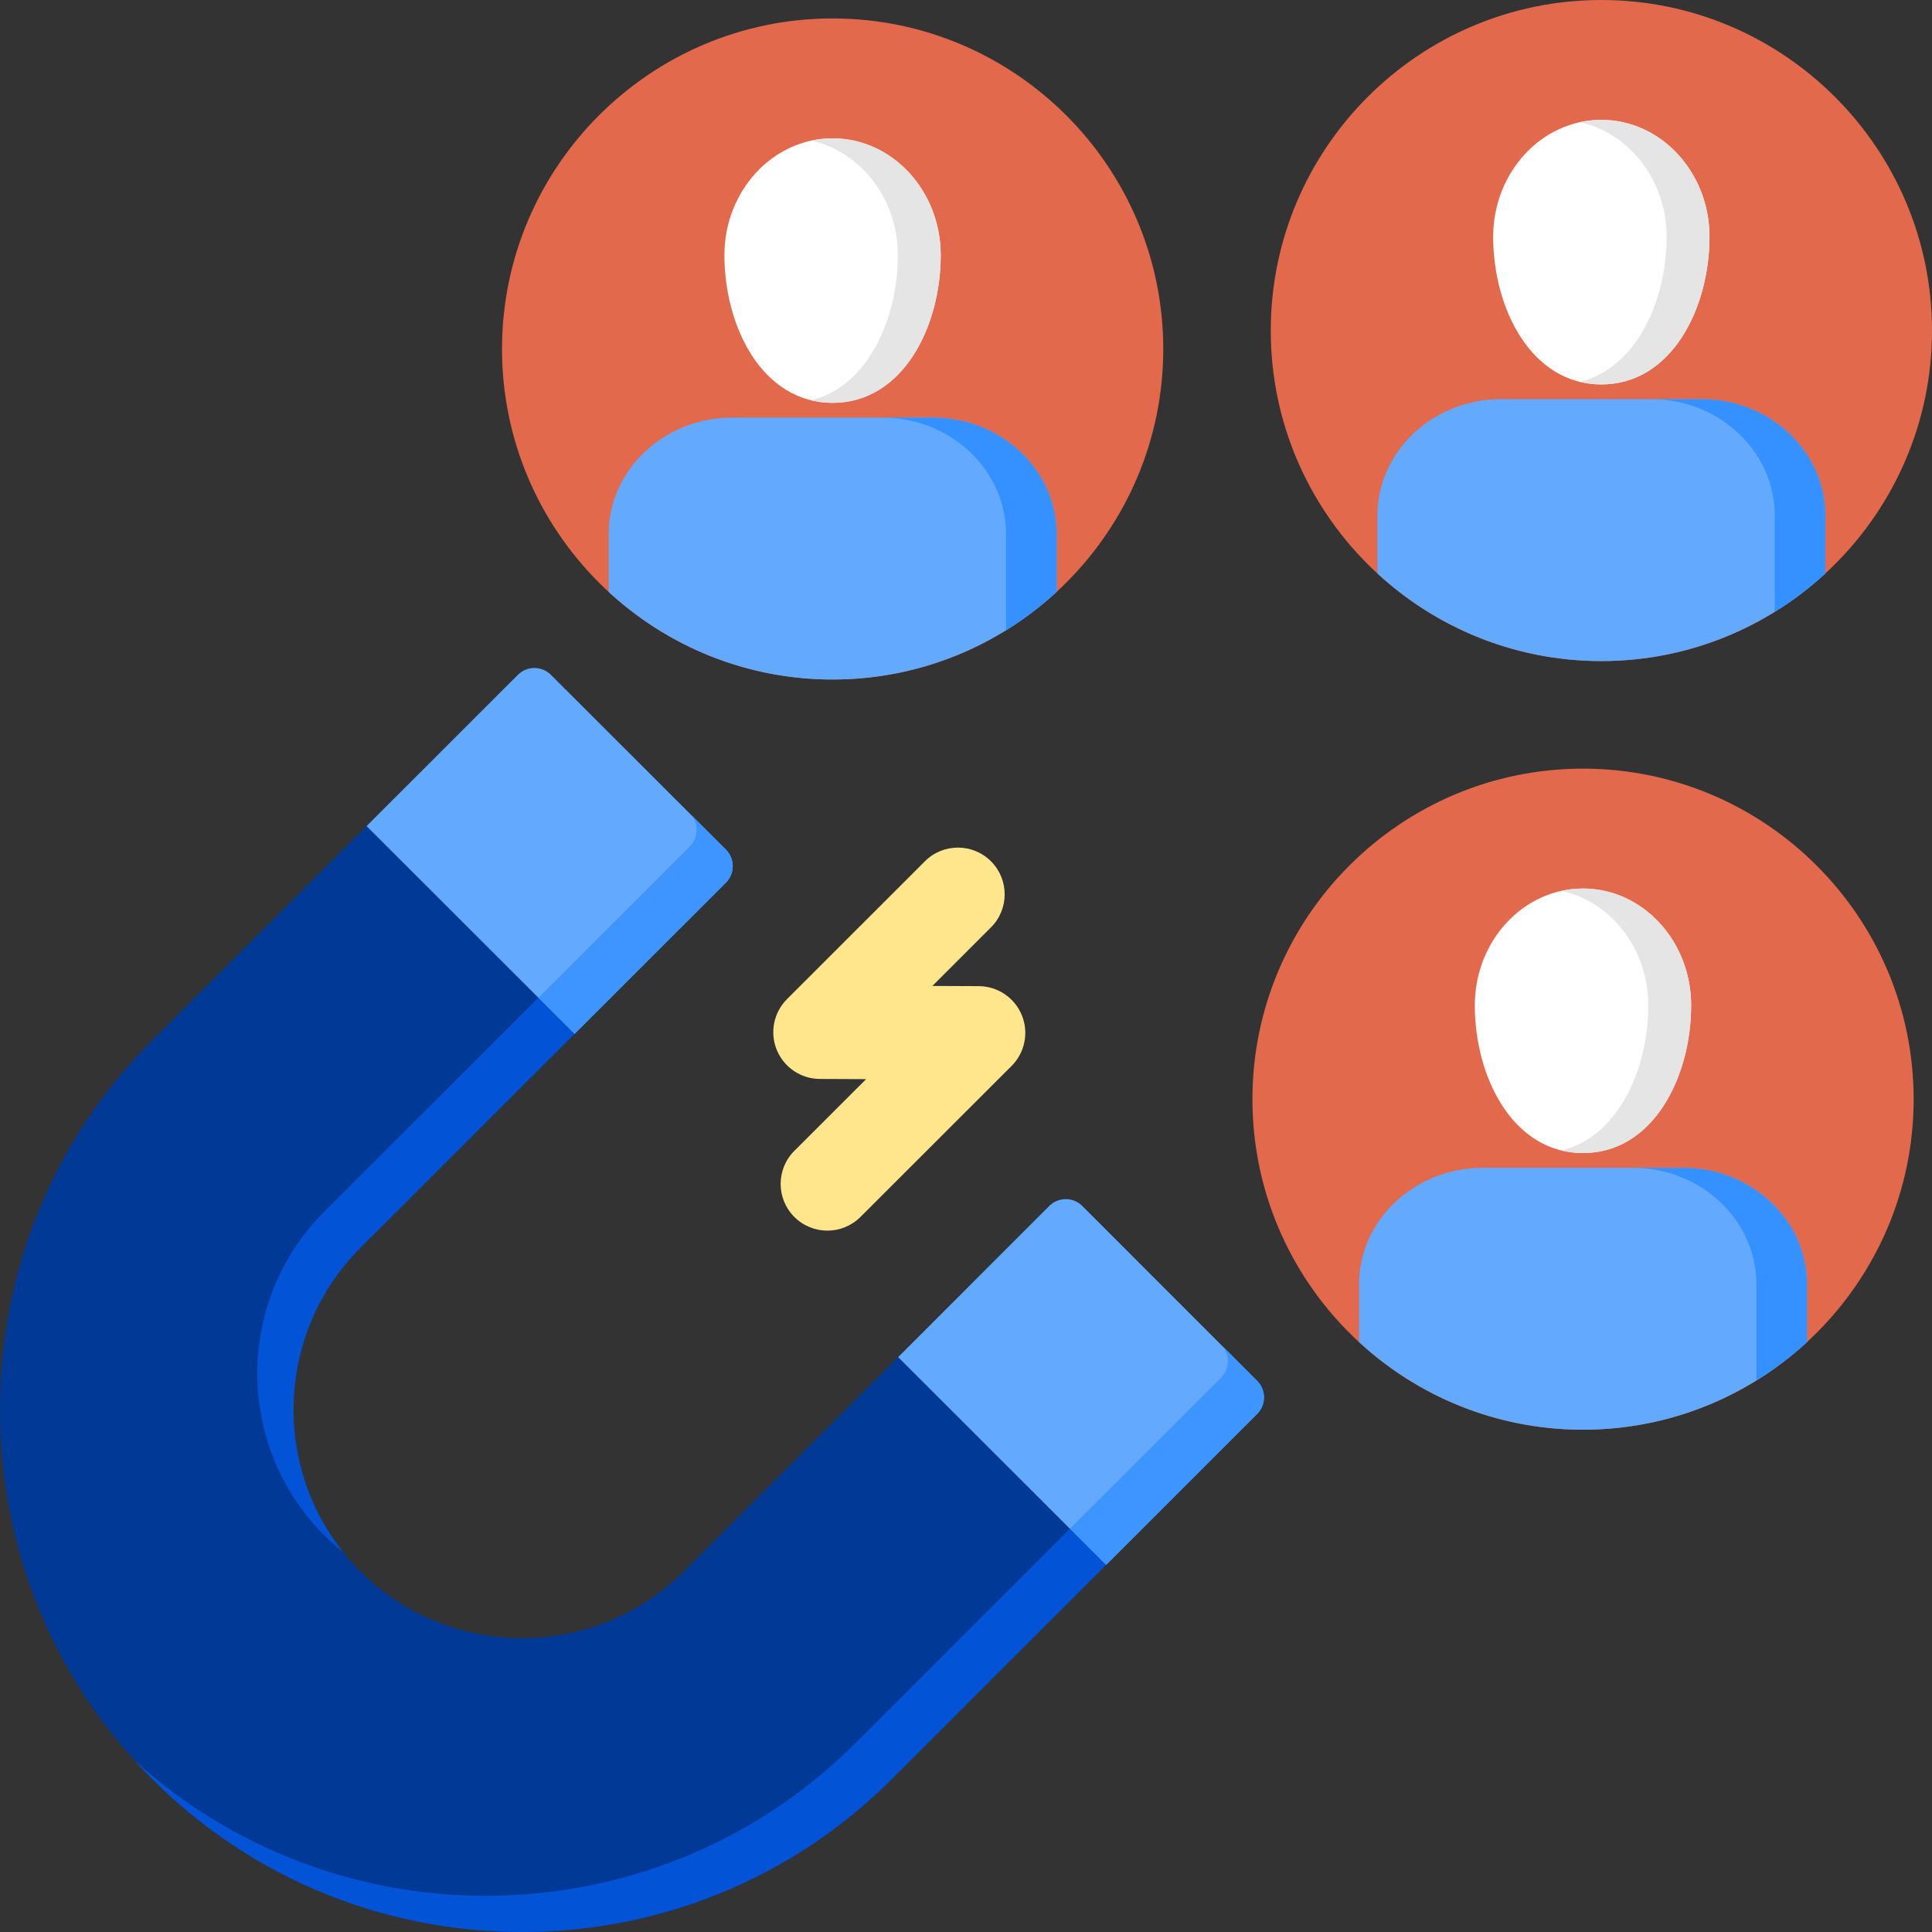
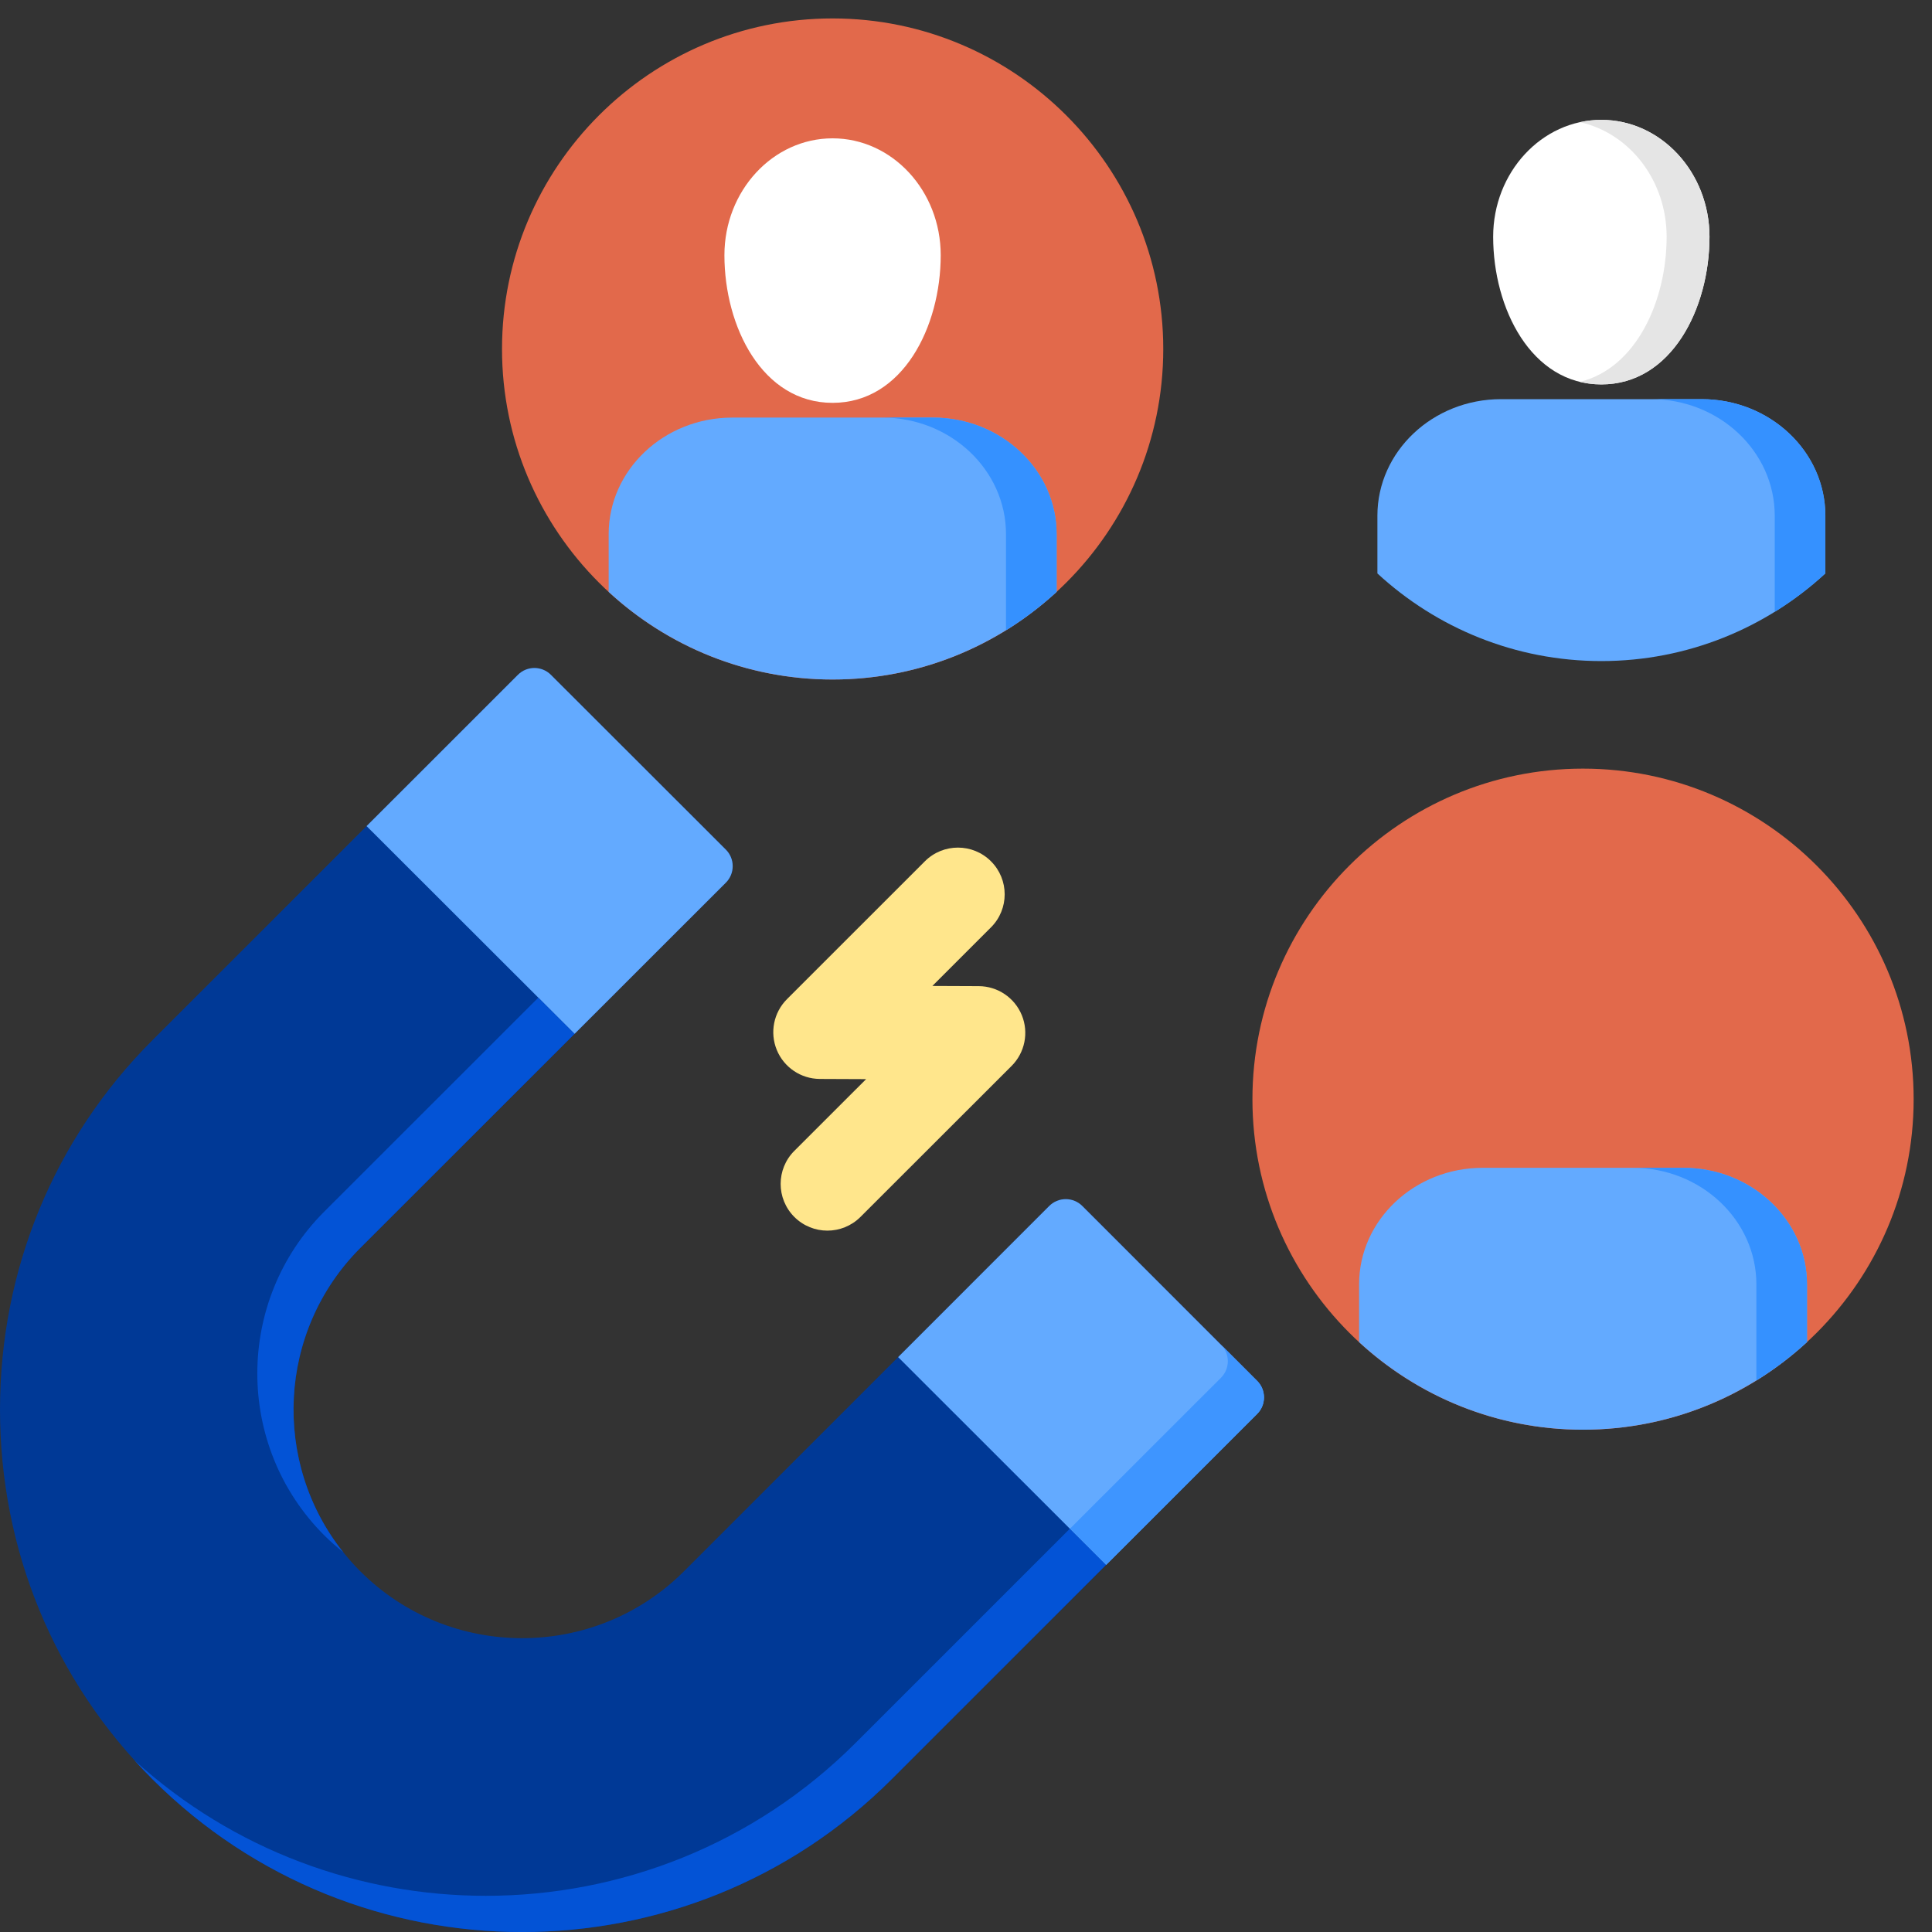
<svg xmlns="http://www.w3.org/2000/svg" width="70" height="70" viewBox="0 0 70 70" fill="none">
  <rect x="0" y="0" width="70" height="70" fill="#333333" stroke="none" />
  <path d="M45.548 50.032L39.214 43.695C39.055 43.536 38.839 43.447 38.615 43.447C38.39 43.447 38.175 43.536 38.016 43.695L24.778 56.934C21.546 60.161 16.288 60.161 13.057 56.934C9.829 53.704 9.829 48.447 13.056 45.216L26.299 31.981C26.458 31.822 26.547 31.607 26.547 31.382C26.547 31.157 26.458 30.942 26.299 30.783L19.961 24.451C19.63 24.12 19.094 24.12 18.764 24.451L5.525 37.686C1.962 41.248 0 46.003 0 51.075C0 56.147 1.962 60.902 5.525 64.464C9.217 68.155 14.067 70.001 18.917 70.001C23.767 70.001 28.617 68.155 32.309 64.464L45.548 51.229C45.879 50.898 45.878 50.362 45.548 50.032Z" fill="#003996" />
  <path d="M18.764 24.451C19.094 24.12 19.63 24.12 19.961 24.451L26.299 30.783C26.458 30.942 26.547 31.157 26.547 31.382C26.547 31.607 26.458 31.822 26.299 31.981L20.818 37.459L13.282 29.931L18.764 24.451ZM45.548 51.229C45.879 50.898 45.878 50.362 45.548 50.032L39.214 43.695C39.055 43.536 38.839 43.447 38.615 43.447C38.39 43.447 38.175 43.536 38.016 43.695L32.541 49.171L40.076 56.7L45.548 51.229Z" fill="#63AAFF" />
  <path d="M12.435 56.239C9.844 52.988 10.049 48.224 13.054 45.216L20.815 37.459L19.503 36.148L11.743 43.904C8.516 47.135 8.516 52.392 11.743 55.623C11.965 55.844 12.197 56.048 12.435 56.239Z" fill="#0353D6" />
  <path d="M38.762 55.389L30.997 63.152C27.304 66.844 22.454 68.689 17.604 68.689C13.039 68.689 8.474 67.053 4.874 63.782C5.084 64.014 5.3 64.241 5.523 64.464C9.215 68.155 14.065 70.001 18.915 70.001C23.765 70.001 28.615 68.155 32.307 64.464L40.073 56.699L38.762 55.389Z" fill="#0353D6" />
-   <path d="M19.508 36.149L20.82 37.459L26.302 31.981C26.46 31.822 26.55 31.607 26.55 31.382C26.55 31.157 26.46 30.942 26.301 30.783L25.007 29.49C25.155 29.646 25.239 29.854 25.239 30.07C25.239 30.295 25.15 30.511 24.991 30.669L19.508 36.149Z" fill="#3E95FF" />
  <path d="M38.765 55.389L40.077 56.7L45.55 51.229C45.88 50.898 45.88 50.362 45.55 50.032L44.239 48.721C44.569 49.051 44.569 49.587 44.239 49.918L38.765 55.389Z" fill="#3E95FF" />
  <path d="M29.978 44.588C29.544 44.588 29.111 44.422 28.78 44.092C28.119 43.43 28.119 42.358 28.781 41.697L31.381 39.099L29.704 39.092C29.02 39.089 28.405 38.675 28.145 38.043C27.885 37.411 28.03 36.685 28.514 36.201L33.51 31.206C34.172 30.545 35.244 30.545 35.905 31.206C36.567 31.867 36.567 32.939 35.905 33.6L33.782 35.723L35.462 35.73C36.146 35.733 36.761 36.147 37.021 36.779C37.281 37.411 37.135 38.138 36.652 38.621L31.175 44.093C30.844 44.423 30.411 44.588 29.978 44.588Z" fill="#FFE68C" />
  <path d="M57.354 27.849C50.75 27.849 45.378 33.223 45.378 39.827C45.378 46.432 50.75 51.801 57.354 51.801C63.959 51.801 69.335 46.43 69.335 39.827C69.335 33.225 63.961 27.849 57.354 27.849Z" fill="#E2694B" />
-   <path d="M57.354 32.193C55.193 32.193 53.435 34.092 53.435 36.427C53.435 39.021 54.809 41.777 57.354 41.777C59.899 41.777 61.273 39.021 61.273 36.427C61.273 34.092 59.515 32.193 57.354 32.193Z" fill="white" />
-   <path d="M57.354 32.193C57.088 32.193 56.829 32.222 56.578 32.277C58.368 32.667 59.721 34.379 59.721 36.427C59.721 38.743 58.625 41.187 56.578 41.684C56.824 41.744 57.081 41.777 57.354 41.777C59.899 41.777 61.273 39.021 61.273 36.427C61.273 34.092 59.515 32.193 57.354 32.193Z" fill="#E5E5E5" />
  <path d="M60.989 42.312H53.719C51.25 42.312 49.242 44.206 49.242 46.534V48.627C51.377 50.596 54.227 51.801 57.354 51.801C60.481 51.801 63.334 50.595 65.47 48.625V46.534C65.47 44.206 63.46 42.312 60.989 42.312Z" fill="#63AAFF" />
  <path d="M60.991 42.312H59.156C61.627 42.312 63.637 44.206 63.637 46.534V50.016C64.293 49.611 64.908 49.146 65.472 48.625V46.534C65.472 44.206 63.462 42.312 60.991 42.312Z" fill="#3591FF" />
-   <path d="M58.019 0C51.415 0 46.042 5.373 46.042 11.978C46.042 18.583 51.415 23.952 58.019 23.952C64.623 23.952 70 18.58 70 11.978C70 5.376 64.625 0 58.019 0Z" fill="#E2694B" />
  <path d="M58.019 4.343C55.858 4.343 54.1 6.243 54.1 8.578C54.1 11.171 55.474 13.928 58.019 13.928C60.564 13.928 61.938 11.171 61.938 8.578C61.938 6.243 60.18 4.343 58.019 4.343Z" fill="white" />
  <path d="M58.019 4.343C57.753 4.343 57.494 4.372 57.243 4.427C59.033 4.817 60.385 6.53 60.385 8.578C60.385 10.893 59.289 13.337 57.243 13.835C57.489 13.894 57.746 13.928 58.019 13.928C60.564 13.928 61.938 11.171 61.938 8.578C61.938 6.243 60.18 4.343 58.019 4.343Z" fill="#E5E5E5" />
  <path d="M61.654 14.462H54.384C51.915 14.462 49.906 16.356 49.906 18.684V20.777C52.042 22.747 54.892 23.952 58.019 23.952C61.146 23.952 63.999 22.746 66.135 20.776V18.684C66.135 16.356 64.124 14.462 61.654 14.462Z" fill="#63AAFF" />
  <path d="M61.656 14.462H59.82C62.291 14.462 64.302 16.356 64.302 18.684V22.167C64.958 21.761 65.573 21.296 66.137 20.776V18.684C66.137 16.356 64.127 14.462 61.656 14.462Z" fill="#3591FF" />
  <path d="M30.166 0.668C23.562 0.668 18.189 6.042 18.189 12.646C18.189 19.251 23.562 24.62 30.166 24.62C36.77 24.62 42.147 19.249 42.147 12.646C42.147 6.044 36.772 0.668 30.166 0.668Z" fill="#E2694B" />
  <path d="M30.166 5.012C28.005 5.012 26.247 6.911 26.247 9.246C26.247 11.839 27.62 14.596 30.166 14.596C32.711 14.596 34.084 11.839 34.084 9.246C34.084 6.911 32.326 5.012 30.166 5.012Z" fill="white" />
-   <path d="M30.166 5.012C29.9 5.012 29.641 5.041 29.39 5.095C31.18 5.486 32.532 7.198 32.532 9.246C32.532 11.562 31.436 14.006 29.39 14.503C29.635 14.563 29.893 14.596 30.166 14.596C32.711 14.596 34.084 11.839 34.084 9.246C34.084 6.911 32.326 5.012 30.166 5.012Z" fill="#E5E5E5" />
  <path d="M33.8 15.13H26.53C24.062 15.13 22.053 17.024 22.053 19.352V21.446C24.188 23.415 27.039 24.62 30.166 24.62C33.293 24.62 36.145 23.414 38.282 21.444V19.352C38.282 17.024 36.271 15.13 33.8 15.13Z" fill="#63AAFF" />
  <path d="M33.802 15.13H31.967C34.438 15.13 36.449 17.024 36.449 19.352V22.835C37.104 22.43 37.72 21.965 38.284 21.444V19.352C38.284 17.024 36.273 15.13 33.802 15.13Z" fill="#3591FF" />
</svg>